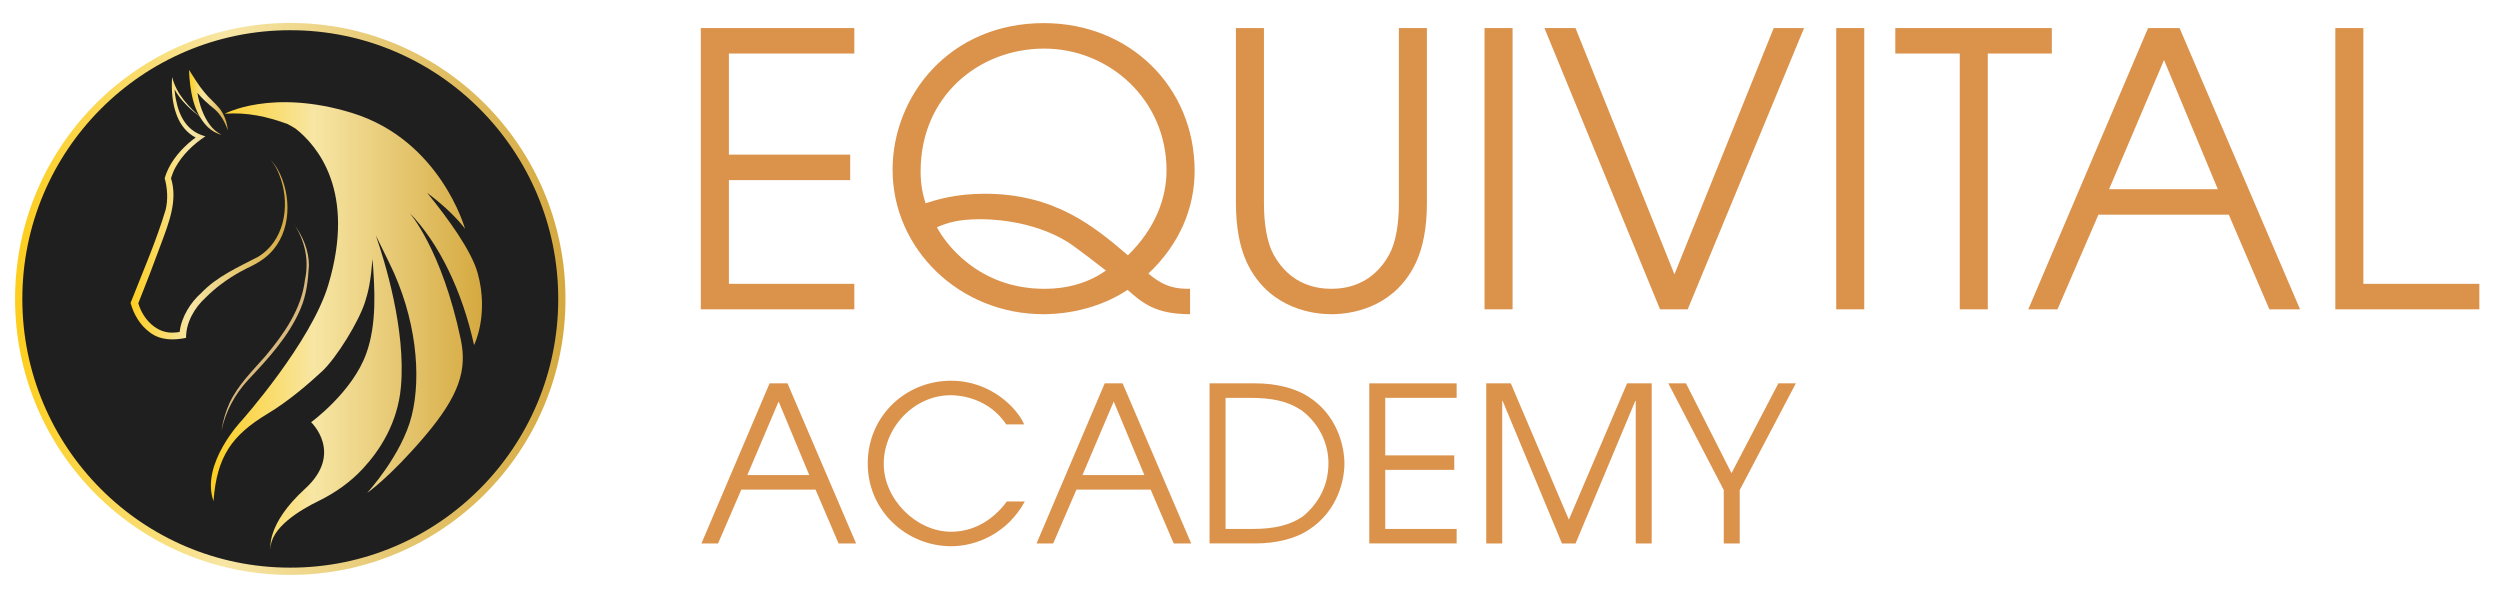
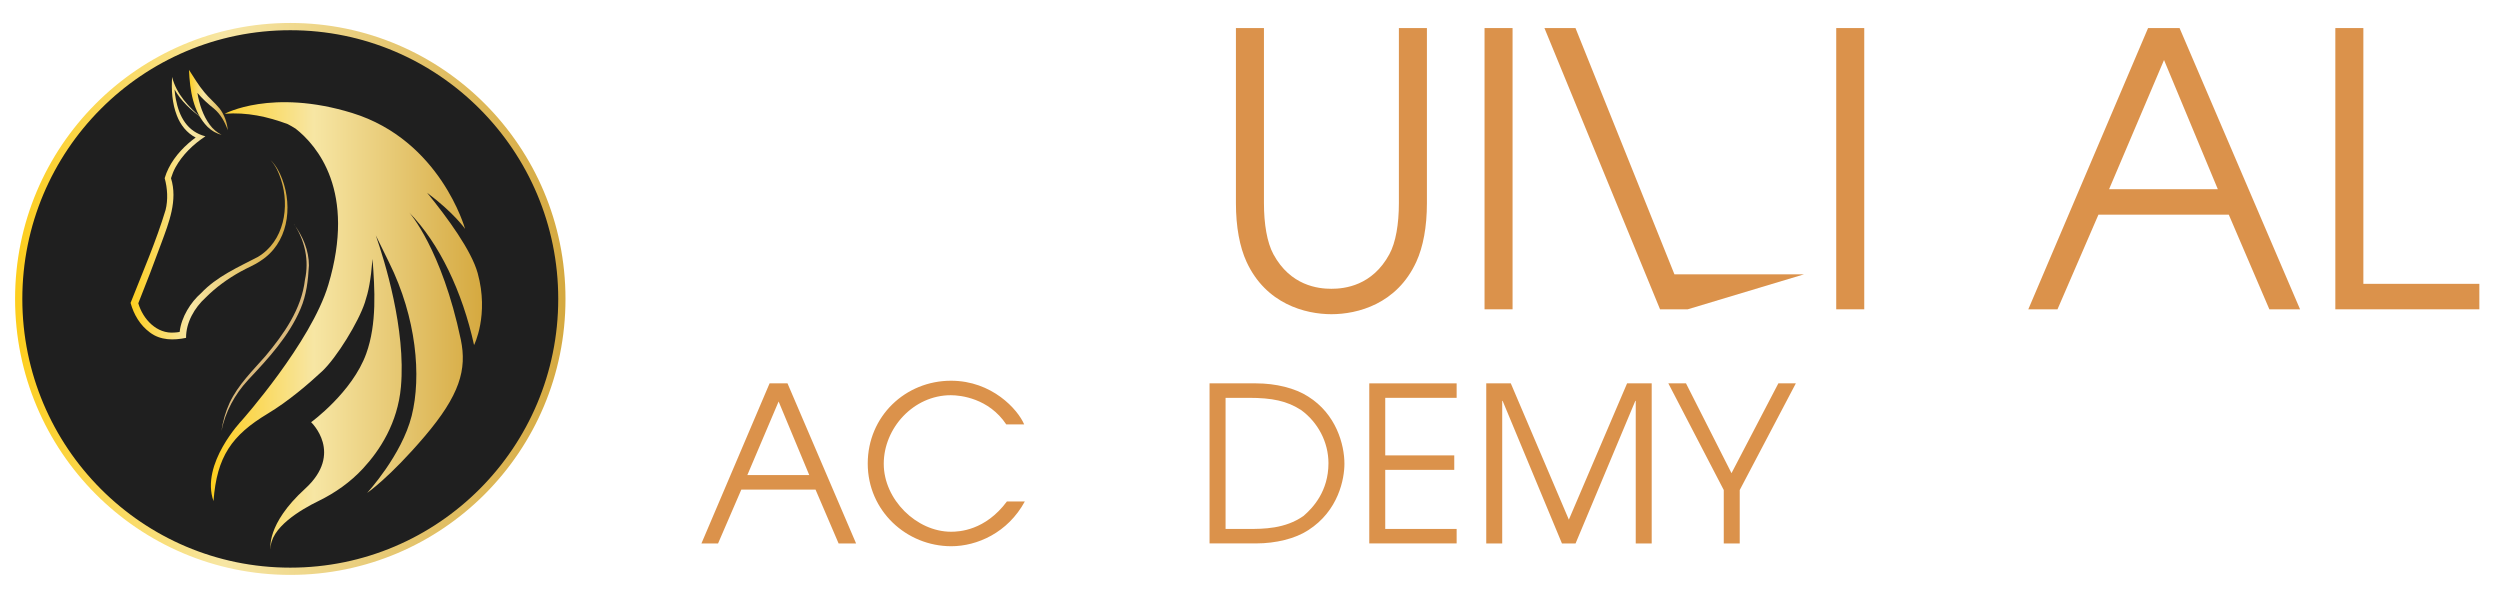
<svg xmlns="http://www.w3.org/2000/svg" width="200" height="48" viewBox="0 0 200 48" fill="none">
-   <path d="M56.065 2.245H68.346V4.283H58.312V12.371H68.015V14.409H58.312V22.707H68.346V24.745H56.065V2.245Z" fill="#DB924B" />
-   <path d="M95.204 25.136C92.417 25.136 91.384 24.222 90.204 23.191C87.324 25.107 84.141 25.136 83.474 25.136C76.743 25.136 71.407 19.907 71.407 13.583C71.407 7.684 75.954 1.849 83.503 1.849C90.414 1.849 95.57 6.985 95.57 13.676C95.57 16.657 94.356 19.545 91.871 21.886C93.236 23.04 94.176 23.103 95.204 23.103V25.141V25.136ZM78.771 15.499C84.351 15.499 87.504 18.084 90.233 20.425C92.446 18.265 93.323 15.836 93.323 13.617C93.323 7.992 88.747 3.887 83.532 3.887C78.318 3.887 73.649 7.689 73.649 13.705C73.649 14.829 73.829 15.557 74.044 16.261C74.921 15.988 76.407 15.499 78.776 15.499H78.771ZM83.532 23.103C84.137 23.103 86.442 23.103 88.474 21.642C88.05 21.31 85.925 19.668 85.413 19.36C82.475 17.537 78.927 17.537 78.439 17.537C76.592 17.537 75.774 17.84 74.955 18.177C75.559 19.364 78.201 23.103 83.537 23.103H83.532Z" fill="#DB924B" />
  <path d="M101.116 2.245V16.261C101.116 17.903 101.36 19.394 101.871 20.337C103.236 22.859 105.449 23.103 106.511 23.103C107.573 23.103 109.786 22.859 111.151 20.337C111.667 19.394 111.911 17.903 111.911 16.261V2.245H114.153V16.261C114.153 18.148 113.851 19.756 113.305 20.943C111.76 24.32 108.607 25.136 106.516 25.136C104.425 25.136 101.272 24.315 99.722 20.943C99.176 19.756 98.874 18.148 98.874 16.261V2.245H101.116Z" fill="#DB924B" />
  <path d="M118.763 2.245H121.005V24.745H118.763V2.245Z" fill="#DB924B" />
-   <path d="M123.554 2.245H126.039L133.954 21.945L141.898 2.245H144.325L135.016 24.745H132.804L123.554 2.245Z" fill="#DB924B" />
+   <path d="M123.554 2.245H126.039L133.954 21.945H144.325L135.016 24.745H132.804L123.554 2.245Z" fill="#DB924B" />
  <path d="M146.898 2.245H149.14V24.745H146.898V2.245Z" fill="#DB924B" />
-   <path d="M156.781 4.283H151.625V2.245H164.145V4.283H159.023V24.745H156.781V4.283Z" fill="#DB924B" />
  <path d="M171.85 2.245H174.365L184.005 24.745H181.549L178.303 17.175H167.874L164.599 24.745H162.264L171.846 2.245H171.85ZM168.726 15.137H177.426L173.122 4.801L168.726 15.137Z" fill="#DB924B" />
  <path d="M186.827 2.245H189.069V22.707H198.348V24.745H186.827V2.245Z" fill="#DB924B" />
  <path d="M61.567 30.669H63L68.488 43.478H67.089L65.242 39.167H59.306L57.444 43.478H56.114L61.567 30.669ZM59.788 38.004H64.74L62.289 32.12L59.788 38.004Z" fill="#DB924B" />
  <path d="M81.987 40.115C80.623 42.627 78.157 43.698 76.1 43.698C72.528 43.698 69.419 40.878 69.419 37.085C69.419 33.293 72.44 30.458 76.081 30.458C79.361 30.458 81.432 32.76 81.934 33.953H80.501C79.102 31.856 76.841 31.617 76.066 31.617C73.079 31.617 70.7 34.246 70.7 37.105C70.7 39.964 73.322 42.539 76.086 42.539C76.724 42.539 78.815 42.452 80.555 40.115H81.987Z" fill="#DB924B" />
-   <path d="M88.377 30.669H89.809L95.297 43.478H93.898L92.051 39.167H86.115L84.254 43.478H82.923L88.377 30.669ZM86.598 38.004H91.549L89.098 32.12L86.598 38.004Z" fill="#DB924B" />
  <path d="M96.764 30.669H100.492C102.062 30.669 103.616 31.05 104.654 31.724C106.896 33.127 107.554 35.566 107.554 37.105C107.554 38.297 107.086 40.863 104.654 42.417C103.621 43.092 102.066 43.473 100.492 43.473H96.764V30.664V30.669ZM98.041 42.315H99.888C101.043 42.315 102.807 42.315 104.274 41.279C105.049 40.619 106.277 39.289 106.277 37.056C106.277 35.36 105.429 33.787 104.104 32.814C102.963 32.071 101.774 31.827 99.893 31.827H98.046V42.315H98.041Z" fill="#DB924B" />
  <path d="M109.542 30.669H116.531V31.827H110.819V36.431H116.341V37.589H110.819V42.315H116.531V43.473H109.542V30.664V30.669Z" fill="#DB924B" />
  <path d="M118.895 30.669H120.864L125.508 41.572L130.167 30.669H132.136V43.478H130.859V32.071H130.825L126.044 43.478H124.957L120.211 32.071H120.177V43.478H118.9V30.669H118.895Z" fill="#DB924B" />
  <path d="M137.901 39.202L133.467 30.669H134.88L138.52 37.853L142.268 30.669H143.667L139.178 39.202V43.478H137.901V39.202Z" fill="#DB924B" />
  <path d="M23.222 45.702C35.221 45.702 44.949 35.947 44.949 23.915C44.949 11.882 35.221 2.127 23.222 2.127C11.223 2.127 1.496 11.882 1.496 23.915C1.496 35.947 11.223 45.702 23.222 45.702Z" fill="#1F1F1F" stroke="url(#paint0_linear_4174_120)" stroke-width="0.58" stroke-miterlimit="10" />
  <path d="M23.515 17.938C24.221 18.876 24.714 20.034 24.714 21.231C24.65 22.424 24.519 23.611 24.036 24.721C23.096 26.92 21.458 28.684 19.85 30.395C18.788 31.543 18.027 32.936 17.715 34.481C17.823 33.703 18.042 32.936 18.373 32.218C19.051 30.781 20.211 29.657 21.239 28.484C22.711 26.72 24.124 24.726 24.397 22.38C24.738 20.836 24.397 19.252 23.525 17.938H23.515Z" fill="#DAB97C" />
  <path d="M37.926 27.604C37.926 27.604 39.139 25.195 38.213 21.847C37.711 20.039 35.811 17.434 34.168 15.421C36.342 17.048 37.205 18.309 37.205 18.309C37.205 18.309 35.245 11.218 28.169 9.038C21.736 7.059 17.979 9.101 17.979 9.101C19.757 8.965 21.405 9.331 23.013 9.927C23.232 10.04 23.442 10.162 23.651 10.294C25.386 11.662 28.505 15.308 26.264 22.79C24.889 27.389 19.353 33.625 19.353 33.625C19.353 33.625 16.014 37.105 17.082 40.091V40.072C17.345 36.514 18.553 34.818 21.409 33.097C23.086 32.091 24.704 30.693 25.762 29.711C26.941 28.606 28.686 25.752 29.192 24.198C29.48 23.313 29.655 22.497 29.802 20.713C29.982 23.123 30.162 25.894 29.3 28.288C28.184 31.387 24.889 33.777 24.889 33.777C24.889 33.777 27.531 36.26 24.397 39.109C21.268 41.958 21.648 43.937 21.648 43.937C21.59 42.222 24.07 40.766 25.498 40.072C26.819 39.426 28.033 38.571 29.041 37.481C30.391 36.025 31.814 33.84 32.073 30.957C32.487 26.353 30.757 20.821 30.065 18.832C30.455 19.614 30.806 20.347 31.122 20.987C33.325 25.425 33.725 30.111 32.935 33.264C32.146 36.421 29.368 39.436 29.368 39.436C29.368 39.436 31.166 38.209 33.968 34.916C36.771 31.622 37.37 29.574 36.863 27.16C35.338 19.912 32.745 17.009 32.745 17.009C35.143 19.467 36.99 23.333 37.926 27.609V27.604Z" fill="url(#paint1_linear_4174_120)" />
  <path d="M14.884 27.028C14.879 25.796 15.556 24.623 16.453 23.807C17.252 23.001 18.227 22.292 19.246 21.73C19.767 21.432 20.337 21.222 20.834 20.875C23.027 19.487 23.447 16.623 22.574 14.321C22.365 13.759 22.067 13.216 21.639 12.801C22.048 13.241 22.297 13.793 22.477 14.355C23.203 16.549 22.725 19.311 20.625 20.557C19.021 21.393 17.35 22.116 16.078 23.46C15.264 24.174 14.509 25.346 14.372 26.554C14.236 26.578 14.104 26.598 13.968 26.602C12.55 26.734 11.438 25.542 11.063 24.262C11.701 22.663 12.32 21.06 12.91 19.443C13.514 17.805 14.231 16.022 13.68 14.257C13.773 13.959 13.885 13.661 14.041 13.383C14.601 12.371 15.474 11.535 16.434 10.905C14.981 10.528 14.338 9.341 14.07 7.943C14.021 7.684 13.982 7.42 13.963 7.156C14.479 8.1 15.313 8.823 16.156 9.468C15.113 8.579 14.104 7.518 13.768 6.154C13.704 7.2 13.768 8.271 14.153 9.253C14.431 9.981 14.947 10.646 15.654 11.002C15.449 11.154 15.249 11.306 15.059 11.477C14.216 12.224 13.5 13.153 13.173 14.252C13.398 15.064 13.451 15.978 13.246 16.799C12.496 19.281 11.438 21.72 10.483 24.139L10.444 24.232C10.707 25.171 11.204 26.016 11.994 26.598C12.837 27.238 13.899 27.233 14.889 27.028H14.884Z" fill="url(#paint2_linear_4174_120)" />
  <path d="M17.735 10.792C17.355 10.592 17.033 10.323 16.789 9.991C16.239 9.248 15.946 8.344 15.79 7.43C16.19 7.899 16.648 8.319 17.121 8.691C17.652 9.141 17.993 9.756 18.222 10.416C18.173 9.8 17.949 9.18 17.569 8.681C17.189 8.217 16.692 7.811 16.326 7.352C15.907 6.858 15.473 6.14 15.118 5.588C15.191 7.191 15.43 8.965 16.609 10.152C16.926 10.46 17.32 10.695 17.74 10.787L17.735 10.792Z" fill="url(#paint3_linear_4174_120)" />
  <defs>
    <linearGradient id="paint0_linear_4174_120" x1="1.355" y1="23.915" x2="45.085" y2="23.915" gradientUnits="userSpaceOnUse">
      <stop stop-color="#FDCE1E" />
      <stop offset="0.38" stop-color="#F7E6A4" />
      <stop offset="1" stop-color="#D5A940" />
    </linearGradient>
    <linearGradient id="paint1_linear_4174_120" x1="16.872" y1="26.055" x2="38.559" y2="26.055" gradientUnits="userSpaceOnUse">
      <stop stop-color="#FDCE1E" />
      <stop offset="0.38" stop-color="#F7E6A4" />
      <stop offset="1" stop-color="#D5A940" />
    </linearGradient>
    <linearGradient id="paint2_linear_4174_120" x1="10.439" y1="16.652" x2="22.998" y2="16.652" gradientUnits="userSpaceOnUse">
      <stop stop-color="#FDCE1E" />
      <stop offset="0.38" stop-color="#F7E6A4" />
      <stop offset="1" stop-color="#D5A940" />
    </linearGradient>
    <linearGradient id="paint3_linear_4174_120" x1="15.113" y1="8.192" x2="18.217" y2="8.192" gradientUnits="userSpaceOnUse">
      <stop stop-color="#FDCE1E" />
      <stop offset="0.38" stop-color="#F7E6A4" />
      <stop offset="1" stop-color="#D5A940" />
    </linearGradient>
  </defs>
</svg>